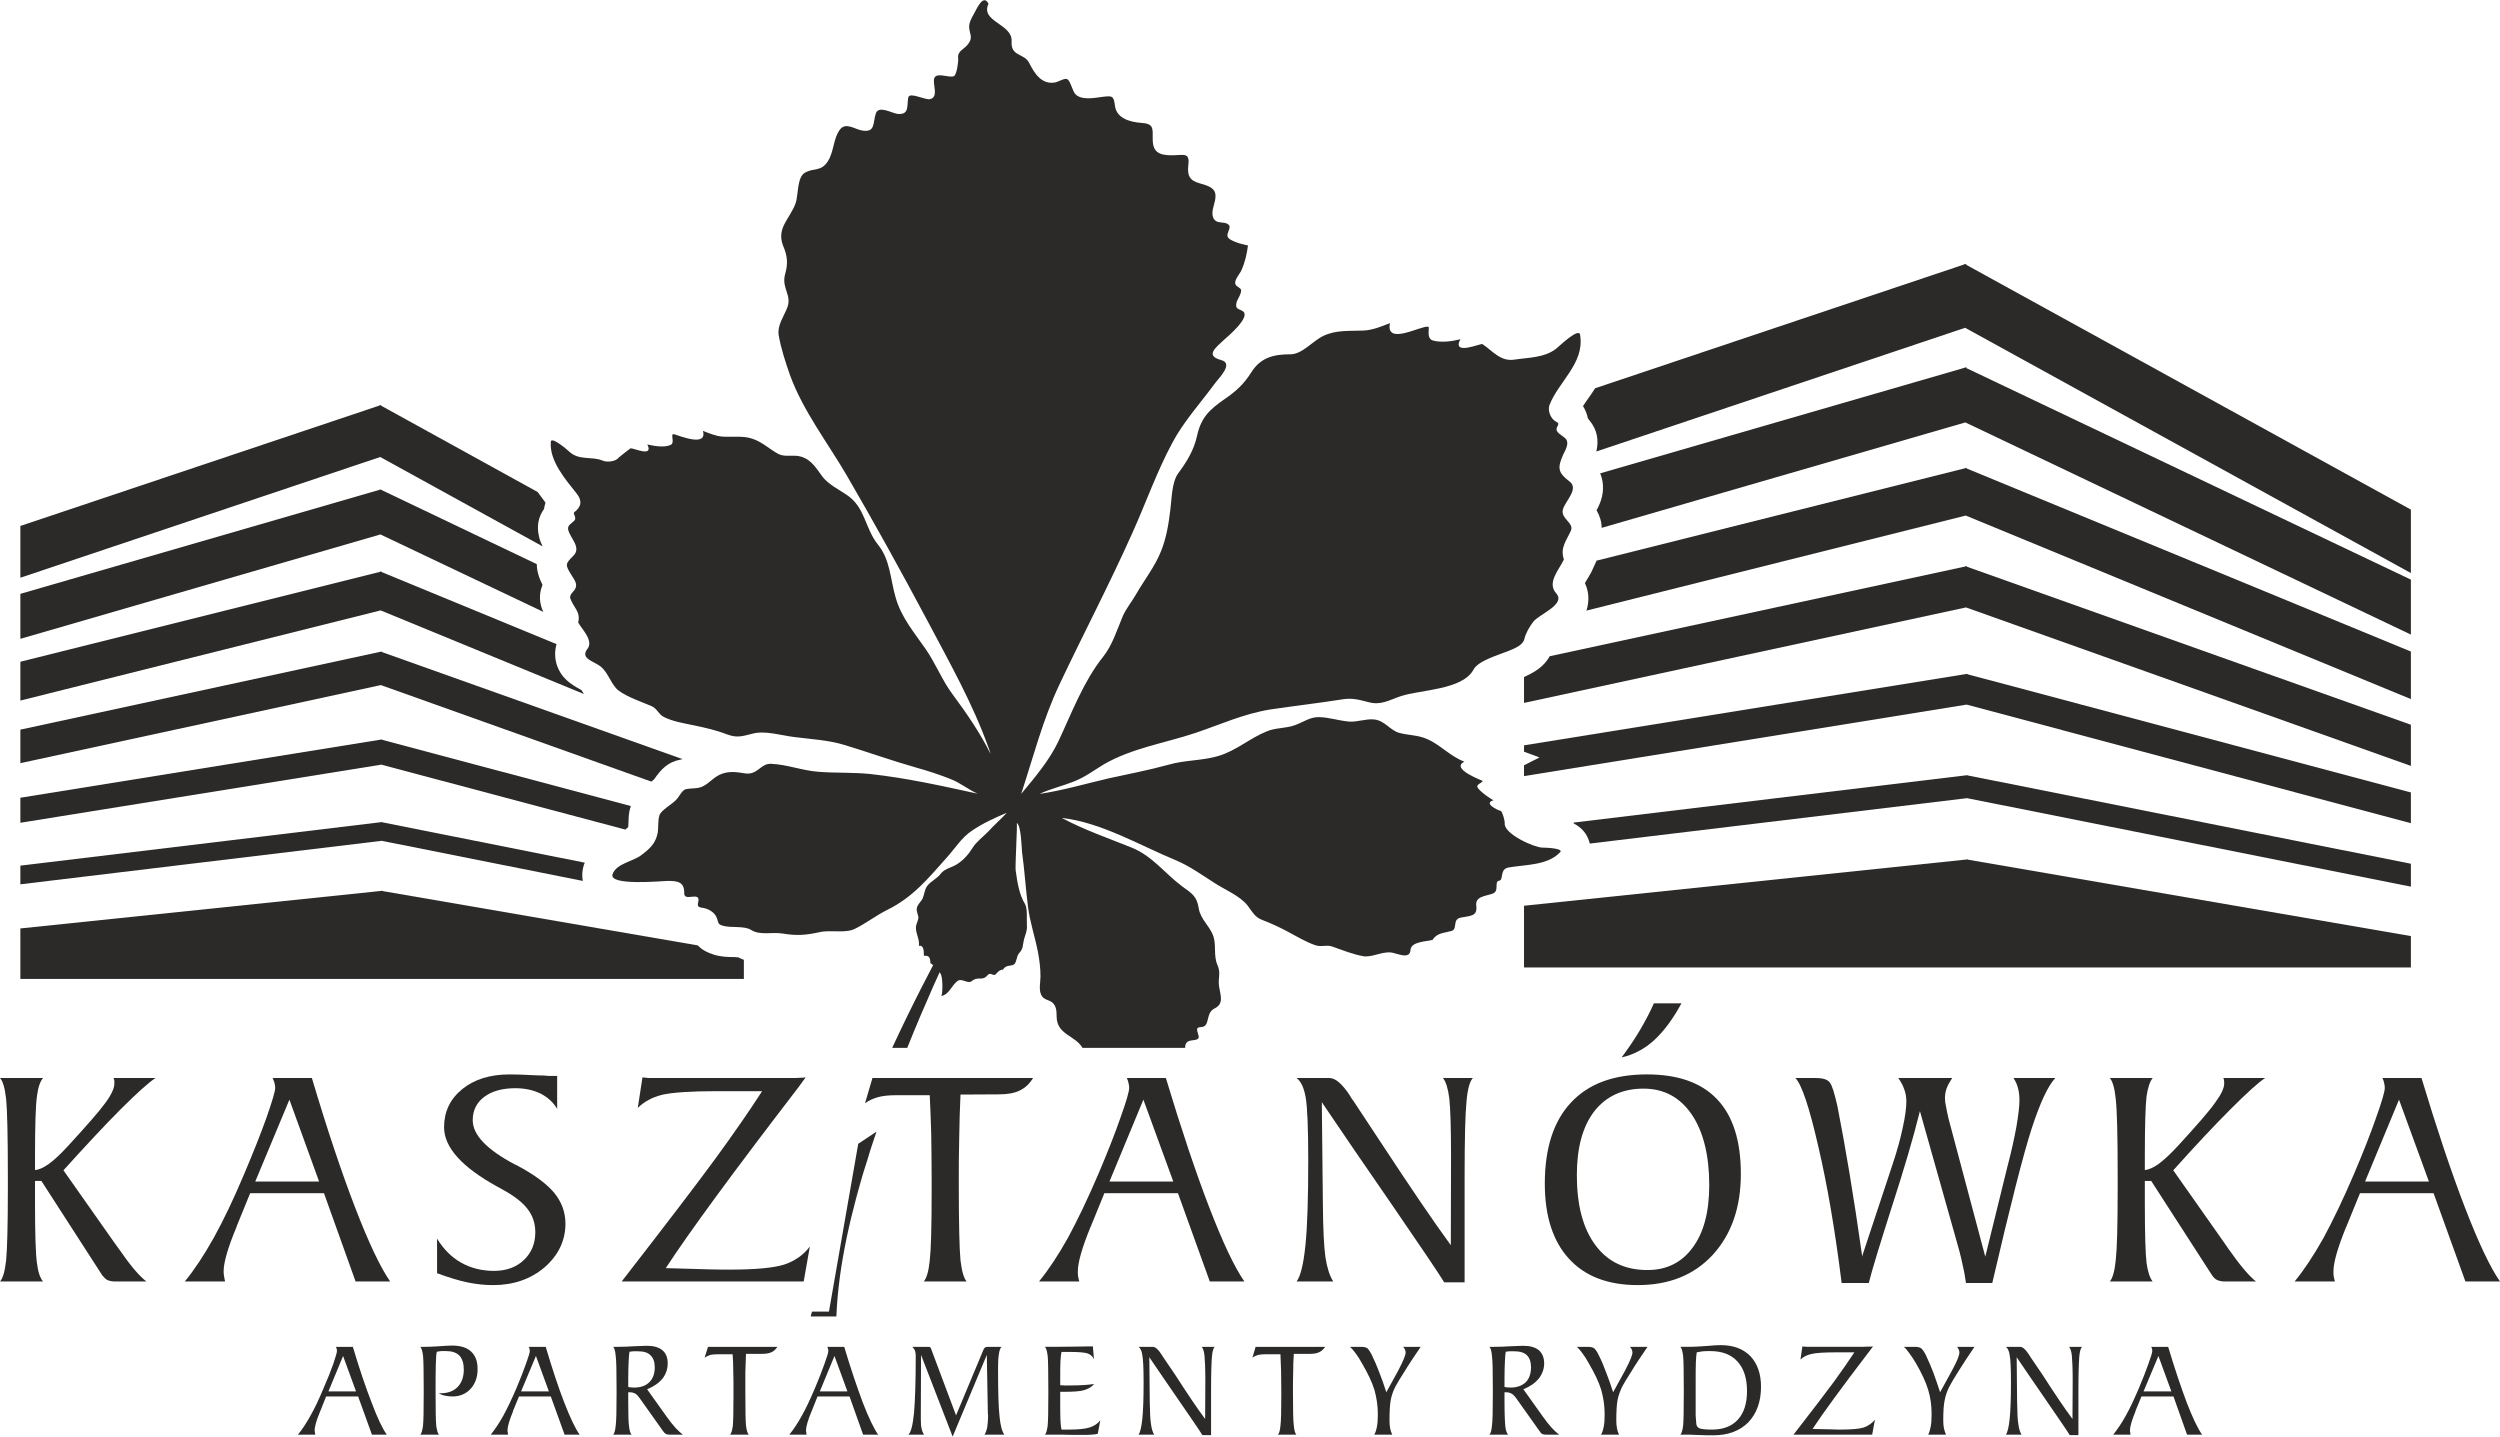
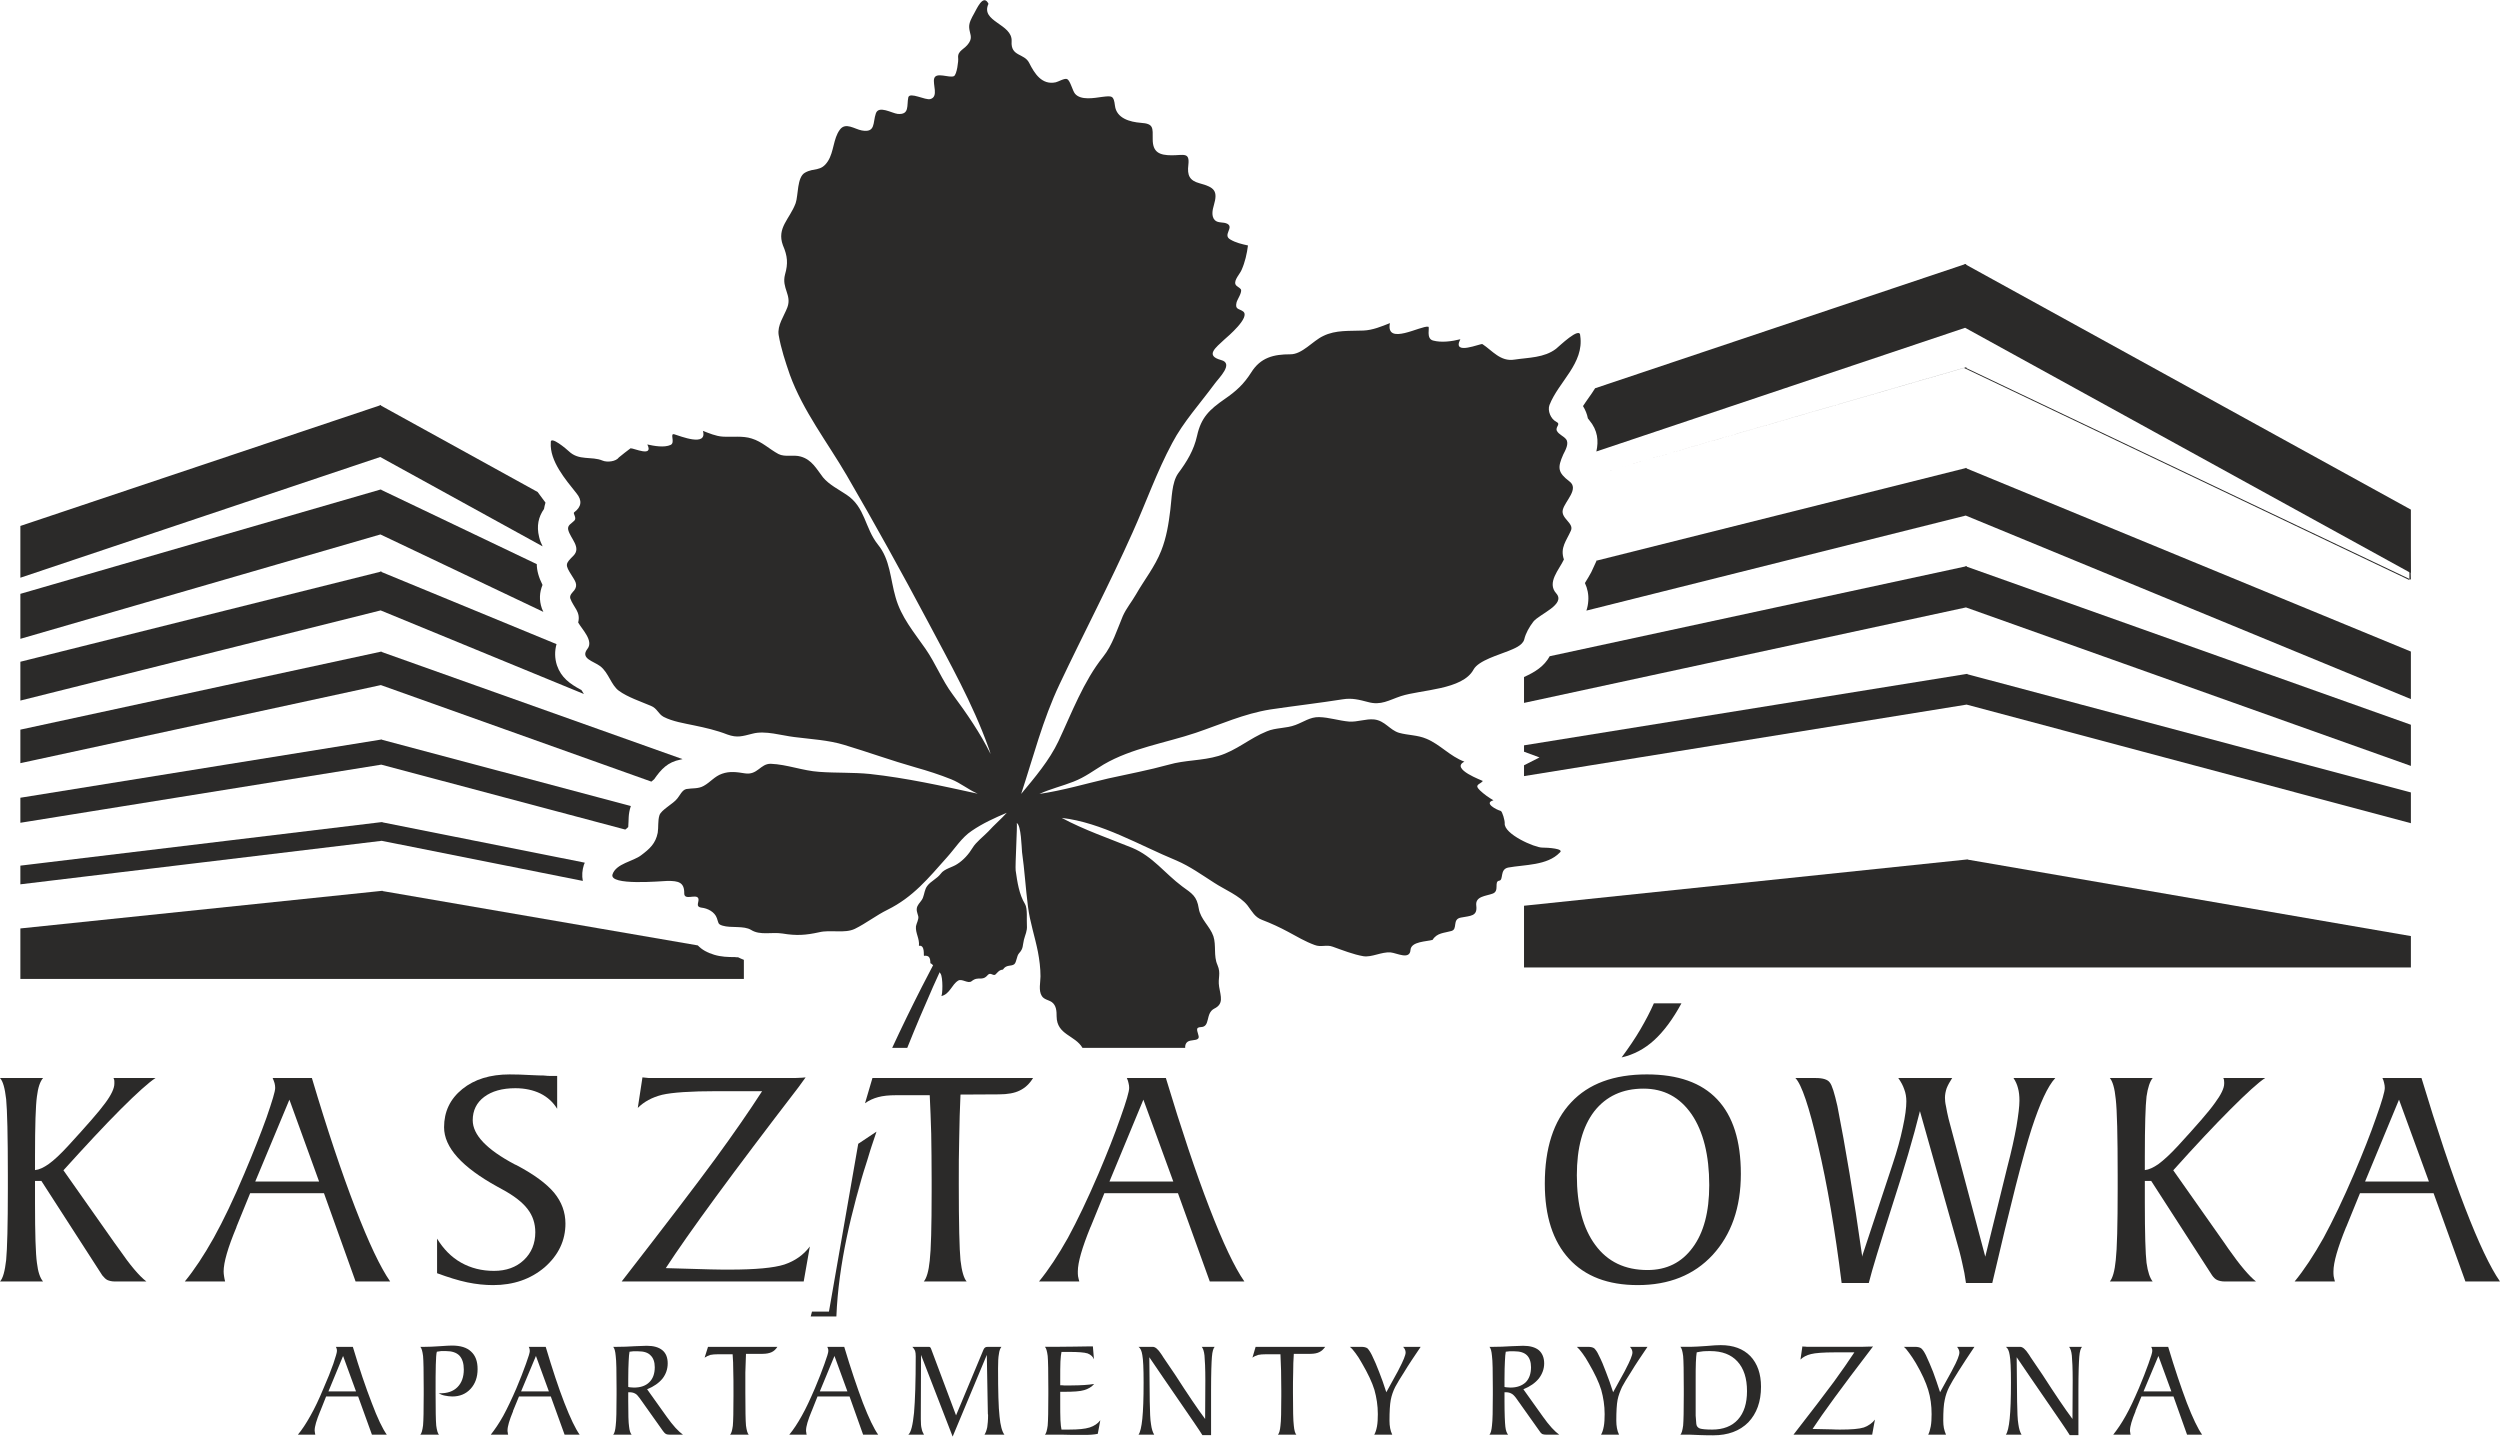
<svg xmlns="http://www.w3.org/2000/svg" xml:space="preserve" width="348px" height="200px" version="1.1" style="shape-rendering:geometricPrecision; text-rendering:geometricPrecision; image-rendering:optimizeQuality; fill-rule:evenodd; clip-rule:evenodd" viewBox="0 0 117.83 67.7">
  <defs>
    <style type="text/css">
   
    .fil0 {fill:none}
    .fil1 {fill:#2B2A29;fill-rule:nonzero}
   
  </style>
  </defs>
  <g id="Warstwa_x0020_1">
    <rect class="fil0" x="0.36" width="117.47" height="67.7" />
    <g id="_2049705121376">
      <path class="fil1" d="M113.63 24.01l-20.96 -11.54 0 -0.04 -0.05 0.01 -0.03 -0.01 0 0.02 -17.41 5.84c-0.1,0.16 -0.2,0.31 -0.31,0.46 -0.08,0.12 -0.18,0.25 -0.26,0.38 0.11,0.18 0.19,0.37 0.23,0.58 0.02,0.03 0.05,0.06 0.07,0.09 0.4,0.48 0.44,0.97 0.33,1.47l17.38 -5.83 21.01 11.56 0 -2.99z" />
-       <path class="fil1" d="M113.63 27.31l-20.95 -9.97 0 -0.04 -0.05 0.01 -0.02 -0.01 0 0.02 -17.19 4.98c0.05,0.12 0.09,0.25 0.11,0.38 0.08,0.51 -0.05,0.94 -0.28,1.36 0.15,0.27 0.24,0.54 0.24,0.83l17.14 -4.97 21 10 0 -2.59z" />
+       <path class="fil1" d="M113.63 27.31l-20.95 -9.97 0 -0.04 -0.05 0.01 -0.02 -0.01 0 0.02 -17.19 4.98l17.14 -4.97 21 10 0 -2.59z" />
      <path class="fil1" d="M113.63 30.7l-20.94 -8.63 0 -0.03 -0.04 0.02 -0.03 -0.02 0 0.02 -17.39 4.36 0.01 0.02 -0.24 0.52c-0.08,0.16 -0.2,0.34 -0.3,0.51 0.12,0.25 0.18,0.54 0.16,0.83 -0.01,0.17 -0.04,0.32 -0.09,0.47l17.88 -4.48 20.98 8.65 0 -2.24z" />
      <path class="fil1" d="M113.63 34.15l-20.93 -7.45 0 -0.03 -0.04 0.01 -0.03 -0.01 0 0.02 -19.59 4.23c-0.26,0.48 -0.7,0.75 -1.21,0.98l0 1.22 20.83 -4.5 20.97 7.47 0 -1.94z" />
      <polygon class="fil1" points="113.63,37.34 92.73,31.77 92.73,31.75 92.69,31.76 92.66,31.75 92.66,31.76 71.83,35.12 71.83,35.42 72.56,35.69 71.83,36.06 71.83,36.57 92.69,33.2 113.63,38.79 " />
-       <path class="fil1" d="M113.63 40.7l-20.88 -4.16 0 -0.01 -0.04 0 -0.02 0 0 0 -18.52 2.23 0 0.04c0.37,0.19 0.65,0.49 0.76,0.95l17.78 -2.14 20.92 4.17 0 -1.08z" />
      <polygon class="fil1" points="113.63,44.11 92.76,40.51 92.76,40.5 92.72,40.5 92.7,40.5 92.7,40.5 71.83,42.68 71.83,45.59 113.63,45.59 " />
      <path class="fil1" d="M25.34 23.18l-7.38 -4.07 0 -0.03 -0.04 0.01 -0.02 -0.01 0 0.02 -16.94 5.68 0 2.44 16.96 -5.69 7.65 4.21 0 -0.01c-0.06,-0.12 -0.12,-0.25 -0.16,-0.43 -0.13,-0.52 -0.03,-0.95 0.23,-1.32 0.02,-0.1 0.04,-0.21 0.07,-0.3 -0.13,-0.17 -0.25,-0.33 -0.37,-0.5z" />
      <path class="fil1" d="M25.3 26.58l-7.33 -3.5 0 -0.02 -0.04 0.01 -0.02 -0.01 0 0.01 -16.95 4.91 0 2.12 16.97 -4.92 7.68 3.65c-0.02,-0.05 -0.04,-0.1 -0.07,-0.16 -0.14,-0.4 -0.11,-0.77 0.03,-1.11 -0.18,-0.36 -0.27,-0.68 -0.27,-0.98z" />
      <path class="fil1" d="M26.23 30.35l-8.25 -3.4 0 -0.03 -0.04 0.01 -0.02 -0.01 0 0.02 -16.96 4.24 0 1.83 16.98 -4.25 9.58 3.94 -0.08 -0.13c-0.01,-0.02 -0.03,-0.04 -0.04,-0.06 -0.01,-0.01 -0.03,-0.02 -0.04,-0.02 -0.5,-0.27 -0.91,-0.56 -1.11,-1.14 -0.11,-0.34 -0.11,-0.68 -0.02,-1l0 0z" />
      <path class="fil1" d="M32.17 35.77l-14.18 -5.05 0 -0.02 -0.04 0.01 -0.02 -0.01 0 0.01 -16.97 3.67 0 1.58 16.99 -3.68 12.75 4.55c0.04,-0.04 0.09,-0.07 0.13,-0.11 0.33,-0.47 0.63,-0.81 1.25,-0.93 0.03,-0.01 0.06,-0.01 0.09,-0.02z" />
      <path class="fil1" d="M29.73 37.98l-11.72 -3.12 0 -0.02 -0.04 0.01 -0.02 -0.01 0 0.01 -16.99 2.74 0 1.18 17.01 -2.74 11.5 3.06c0.05,-0.04 0.11,-0.08 0.14,-0.12 0.03,-0.35 -0.01,-0.59 0.12,-0.98l0 -0.01z" />
      <path class="fil1" d="M27.56 40.65l-9.53 -1.9 0 -0.01 -0.04 0 -0.02 0 0 0 -17.01 2.05 0 0.88 17.03 -2.05 9.48 1.89c-0.05,-0.25 -0.03,-0.51 0.05,-0.76 0.02,-0.03 0.03,-0.07 0.04,-0.1z" />
      <path class="fil1" d="M32.89 44.55l-14.85 -2.56 0 -0.01 -0.03 0 -0.03 0 0 0 -17.02 1.77 0 2.38 34.1 0 0 -0.9c-0.09,-0.04 -0.18,-0.07 -0.27,-0.12 -0.05,0 -0.1,0 -0.15,-0.01 -0.33,0 -0.65,-0.01 -0.98,-0.11 -0.33,-0.1 -0.58,-0.24 -0.77,-0.44z" />
      <path class="fil1" d="M1.65 55.14c0.2,-0.02 0.41,-0.12 0.65,-0.29 0.24,-0.17 0.54,-0.45 0.9,-0.84 0.88,-0.96 1.47,-1.63 1.76,-2.03 0.29,-0.39 0.43,-0.7 0.43,-0.91l0 -0.07c0,-0.05 0,-0.09 -0.01,-0.12 -0.01,-0.03 -0.02,-0.05 -0.03,-0.08l1.98 0c-0.32,0.21 -0.87,0.7 -1.64,1.47 -0.77,0.77 -1.66,1.73 -2.7,2.88l2.4 3.41c0.05,0.07 0.12,0.17 0.21,0.29 0.53,0.77 0.96,1.28 1.3,1.54l-1.48 0c-0.15,0 -0.27,-0.03 -0.36,-0.07 -0.08,-0.04 -0.16,-0.12 -0.24,-0.22l-2.87 -4.45 -0.3 0 0 1.03c0,1.46 0.03,2.41 0.09,2.83 0.05,0.43 0.15,0.72 0.29,0.88l-2.03 0c0.14,-0.15 0.23,-0.49 0.29,-1.01 0.05,-0.53 0.08,-1.65 0.08,-3.37l0 -0.62c0,-1.87 -0.03,-3.07 -0.08,-3.59 -0.06,-0.52 -0.15,-0.85 -0.29,-1l2.03 0c-0.14,0.16 -0.24,0.45 -0.29,0.87 -0.06,0.43 -0.09,1.37 -0.09,2.83l0 0.64z" />
      <path class="fil1" d="M12.03 55.68l3.01 0 -1.4 -3.86 -1.61 3.86zm-3.32 4.71c0.45,-0.55 0.9,-1.23 1.36,-2.05 0.46,-0.83 0.94,-1.83 1.44,-3.02 0.42,-0.99 0.77,-1.87 1.05,-2.65 0.27,-0.78 0.41,-1.24 0.41,-1.4 0,-0.08 -0.01,-0.15 -0.03,-0.23 -0.02,-0.07 -0.05,-0.15 -0.09,-0.24l1.85 0c0.72,2.42 1.4,4.45 2.04,6.11 0.64,1.66 1.19,2.82 1.65,3.48l-1.63 0 -1.49 -4.16 -3.48 0 -0.64 1.57 -0.01 0.04c-0.4,0.96 -0.6,1.65 -0.6,2.08 0,0.07 0.01,0.15 0.02,0.22 0.01,0.08 0.03,0.16 0.05,0.25l-1.9 0z" />
      <path class="fil1" d="M20.6 60l0 -1.63c0.3,0.49 0.67,0.87 1.13,1.13 0.46,0.26 0.98,0.39 1.55,0.39 0.58,0 1.05,-0.17 1.41,-0.51 0.36,-0.34 0.54,-0.78 0.54,-1.31 0,-0.41 -0.12,-0.78 -0.36,-1.09 -0.24,-0.32 -0.65,-0.64 -1.23,-0.95l-0.2 -0.11c-1.67,-0.92 -2.51,-1.85 -2.51,-2.8 0,-0.73 0.28,-1.33 0.86,-1.8 0.57,-0.46 1.31,-0.69 2.23,-0.69 0.3,0 0.62,0.01 0.97,0.03 0.35,0.02 0.56,0.02 0.62,0.02 0.02,0 0.06,0.01 0.12,0.01 0.06,0.01 0.11,0.01 0.15,0.01l0.38 0 0 1.55c-0.19,-0.31 -0.45,-0.55 -0.79,-0.72 -0.33,-0.16 -0.73,-0.25 -1.18,-0.25 -0.62,0 -1.11,0.14 -1.47,0.41 -0.36,0.27 -0.54,0.64 -0.54,1.1 0,0.69 0.66,1.38 1.98,2.08l0.09 0.04c0.83,0.44 1.41,0.87 1.77,1.3 0.35,0.43 0.53,0.91 0.53,1.45 0,0.8 -0.33,1.49 -0.98,2.06 -0.66,0.56 -1.47,0.84 -2.43,0.84 -0.38,0 -0.79,-0.04 -1.22,-0.13 -0.43,-0.09 -0.9,-0.24 -1.42,-0.43z" />
      <path class="fil1" d="M29.3 60.39c2.07,-2.67 3.54,-4.59 4.41,-5.78 0.87,-1.19 1.61,-2.26 2.21,-3.19l-2.12 0c-1.25,0 -2.11,0.06 -2.59,0.17 -0.48,0.12 -0.86,0.33 -1.15,0.62l0.22 -1.44c0.09,0.01 0.19,0.02 0.3,0.03 0.11,0 0.25,0 0.44,0l0.55 0 3.9 0c1.05,0 1.72,0 2,0 0.28,-0.01 0.45,-0.02 0.5,-0.03l-0.34 0.47c-3.09,4.02 -5.17,6.86 -6.25,8.52 1.02,0.03 1.72,0.05 2.11,0.06 0.38,0.01 0.68,0.01 0.89,0.01 1.23,0 2.09,-0.08 2.59,-0.24 0.5,-0.17 0.9,-0.45 1.2,-0.85l-0.29 1.65 -8.58 0z" />
      <path class="fil1" d="M43.54 60.39c0.13,-0.15 0.23,-0.48 0.28,-0.98 0.06,-0.51 0.09,-1.59 0.09,-3.24l0 -0.58c0,-0.81 -0.01,-1.53 -0.02,-2.16 -0.02,-0.63 -0.04,-1.24 -0.07,-1.82l-1.58 0c-0.35,0 -0.63,0.03 -0.85,0.09 -0.22,0.06 -0.43,0.15 -0.62,0.29l0.35 -1.19 7.57 0c-0.17,0.28 -0.38,0.47 -0.63,0.59 -0.24,0.12 -0.57,0.18 -0.98,0.18l-1.81 0.01c-0.03,0.66 -0.05,1.34 -0.06,2.03 -0.02,0.69 -0.02,1.41 -0.02,2.18 0,1.89 0.03,3.09 0.08,3.6 0.06,0.52 0.16,0.85 0.29,1l-2.02 0z" />
      <path class="fil1" d="M52.29 55.68l3.01 0 -1.41 -3.86 -1.6 3.86zm-3.32 4.71c0.45,-0.55 0.9,-1.23 1.36,-2.05 0.45,-0.83 0.93,-1.83 1.44,-3.02 0.42,-0.99 0.77,-1.87 1.04,-2.65 0.28,-0.78 0.41,-1.24 0.41,-1.4 0,-0.08 -0.01,-0.15 -0.03,-0.23 -0.01,-0.07 -0.04,-0.15 -0.08,-0.24l1.84 0c0.73,2.42 1.41,4.45 2.05,6.11 0.64,1.66 1.19,2.82 1.65,3.48l-1.63 0 -1.5 -4.16 -3.47 0 -0.64 1.57 -0.02 0.04c-0.39,0.96 -0.59,1.65 -0.59,2.08 0,0.07 0,0.15 0.01,0.22 0.02,0.08 0.03,0.16 0.06,0.25l-1.9 0z" />
-       <path class="fil1" d="M62.3 51.94l0.05 4.83c0.01,1.15 0.05,1.98 0.12,2.48 0.08,0.5 0.2,0.88 0.37,1.14l-1.73 0c0.19,-0.25 0.33,-0.83 0.42,-1.73 0.09,-0.9 0.13,-2.22 0.13,-3.95 0,-1.53 -0.04,-2.53 -0.12,-2.99 -0.08,-0.46 -0.22,-0.76 -0.43,-0.92l1.55 0c0.28,0 0.59,0.27 0.94,0.79 0.08,0.14 0.15,0.25 0.21,0.32 0.28,0.42 0.71,1.07 1.3,1.97 1.36,2.07 2.45,3.68 3.27,4.8l0.01 -4.18c0,-1.35 -0.03,-2.26 -0.08,-2.73 -0.06,-0.47 -0.16,-0.8 -0.3,-0.97l1.41 0c-0.14,0.14 -0.25,0.51 -0.3,1.1 -0.06,0.59 -0.09,1.78 -0.09,3.58l0 1.91 0 3.04 -0.96 0c-0.33,-0.53 -1.15,-1.74 -2.46,-3.65 -1.32,-1.91 -2.42,-3.52 -3.31,-4.84z" />
      <path class="fil1" d="M77.65 59.85c0.9,0 1.61,-0.35 2.13,-1.06 0.52,-0.7 0.78,-1.68 0.78,-2.94 0,-1.41 -0.28,-2.53 -0.83,-3.34 -0.56,-0.81 -1.31,-1.21 -2.27,-1.21 -0.99,0 -1.76,0.36 -2.32,1.07 -0.55,0.72 -0.82,1.72 -0.82,3.01 0,1.41 0.29,2.51 0.87,3.29 0.58,0.79 1.4,1.18 2.46,1.18zm-0.46 0.71c-1.4,0 -2.48,-0.41 -3.24,-1.24 -0.76,-0.83 -1.14,-2.01 -1.14,-3.54 0,-1.67 0.41,-2.95 1.24,-3.83 0.82,-0.88 2.01,-1.32 3.57,-1.32 1.47,0 2.57,0.39 3.31,1.17 0.75,0.79 1.12,1.96 1.12,3.52 0,1.59 -0.45,2.86 -1.33,3.82 -0.88,0.95 -2.06,1.42 -3.53,1.42zm0.76 -13.28l1.3 0c-0.4,0.74 -0.83,1.32 -1.29,1.74 -0.45,0.41 -0.96,0.68 -1.53,0.81 0.34,-0.46 0.64,-0.9 0.89,-1.33 0.25,-0.43 0.46,-0.83 0.63,-1.22z" />
      <path class="fil1" d="M92.66 60.46c-0.04,-0.31 -0.1,-0.63 -0.18,-0.96 -0.07,-0.33 -0.18,-0.74 -0.32,-1.22l-1.67 -5.92c-0.3,1.21 -0.74,2.71 -1.32,4.5 -0.57,1.79 -0.94,2.99 -1.09,3.6l-1.28 0c-0.31,-2.49 -0.68,-4.65 -1.11,-6.48 -0.42,-1.83 -0.78,-2.89 -1.07,-3.18l0.96 0c0.34,0 0.56,0.07 0.66,0.21 0.11,0.13 0.22,0.5 0.36,1.11 0.38,1.93 0.77,4.26 1.16,7.02l0 0.08 1.45 -4.38c0.2,-0.6 0.36,-1.17 0.47,-1.7 0.12,-0.54 0.17,-0.95 0.17,-1.24 0,-0.2 -0.03,-0.39 -0.1,-0.57 -0.06,-0.18 -0.16,-0.36 -0.28,-0.53l2.54 0c-0.11,0.17 -0.2,0.33 -0.26,0.48 -0.05,0.15 -0.08,0.3 -0.08,0.45 0,0.1 0.01,0.24 0.05,0.41 0.03,0.18 0.07,0.37 0.12,0.58l1.73 6.5 1.04 -4.23c0.19,-0.72 0.33,-1.36 0.43,-1.91 0.09,-0.54 0.14,-0.95 0.14,-1.21 0,-0.23 -0.02,-0.43 -0.07,-0.6 -0.04,-0.16 -0.11,-0.32 -0.21,-0.47l1.97 0c-0.36,0.39 -0.72,1.18 -1.11,2.37 -0.39,1.2 -1.01,3.63 -1.86,7.29l-1.24 0z" />
      <path class="fil1" d="M101.09 55.14c0.19,-0.02 0.41,-0.12 0.65,-0.29 0.23,-0.17 0.54,-0.45 0.9,-0.84 0.88,-0.96 1.47,-1.63 1.75,-2.03 0.29,-0.39 0.44,-0.7 0.44,-0.91l0 -0.07c0,-0.05 -0.01,-0.09 -0.01,-0.12 -0.01,-0.03 -0.02,-0.05 -0.03,-0.08l1.97 0c-0.32,0.21 -0.86,0.7 -1.63,1.47 -0.77,0.77 -1.67,1.73 -2.7,2.88l2.4 3.41c0.05,0.07 0.12,0.17 0.2,0.29 0.54,0.77 0.97,1.28 1.3,1.54l-1.47 0c-0.15,0 -0.27,-0.03 -0.36,-0.07 -0.09,-0.04 -0.17,-0.12 -0.24,-0.22l-2.87 -4.45 -0.3 0 0 1.03c0,1.46 0.03,2.41 0.08,2.83 0.06,0.43 0.16,0.72 0.29,0.88l-2.02 0c0.13,-0.15 0.23,-0.49 0.28,-1.01 0.06,-0.53 0.09,-1.65 0.09,-3.37l0 -0.62c0,-1.87 -0.03,-3.07 -0.09,-3.59 -0.05,-0.52 -0.15,-0.85 -0.28,-1l2.02 0c-0.13,0.16 -0.23,0.45 -0.29,0.87 -0.05,0.43 -0.08,1.37 -0.08,2.83l0 0.64z" />
      <path class="fil1" d="M111.47 55.68l3.01 0 -1.41 -3.86 -1.6 3.86zm-3.32 4.71c0.45,-0.55 0.9,-1.23 1.36,-2.05 0.45,-0.83 0.93,-1.83 1.44,-3.02 0.42,-0.99 0.77,-1.87 1.04,-2.65 0.28,-0.78 0.41,-1.24 0.41,-1.4 0,-0.08 -0.01,-0.15 -0.03,-0.23 -0.01,-0.07 -0.04,-0.15 -0.08,-0.24l1.84 0c0.73,2.42 1.41,4.45 2.05,6.11 0.64,1.66 1.19,2.82 1.65,3.48l-1.63 0 -1.5 -4.16 -3.47 0 -0.64 1.57 -0.02 0.04c-0.39,0.96 -0.59,1.65 -0.59,2.08 0,0.07 0,0.15 0.01,0.22 0.02,0.08 0.03,0.16 0.06,0.25l-1.9 0z" />
      <path class="fil1" d="M40.87 54.68c-0.73,2.36 -1.35,4.87 -1.45,7.36l-1.21 0 0.06 -0.23 0.8 0 1.38 -7.91 0.84 -0.56 -0.42 1.34zm1.18 -5.3c1.79,-3.87 3.92,-7.62 6.09,-11.29 -1.96,3.64 -3.83,7.42 -5.38,11.29l-0.71 0zm-0.74 3.95c-0.15,0.45 -0.3,0.9 -0.44,1.35 -1.44,4.67 -0.16,0.53 0.42,-1.34l0.02 -0.01z" />
      <path class="fil1" d="M72.69 39.94c-0.36,0 -1.82,-0.64 -1.77,-1.15 0.01,-0.11 -0.11,-0.56 -0.19,-0.58 -0.19,-0.05 -0.82,-0.37 -0.34,-0.5 -0.23,-0.13 -0.45,-0.29 -0.64,-0.47 -0.29,-0.28 0.01,-0.27 0.14,-0.44 0.01,-0.01 -1.56,-0.57 -0.87,-0.91 -0.69,-0.26 -1.14,-0.81 -1.79,-1.08 -0.42,-0.18 -0.86,-0.16 -1.29,-0.28 -0.44,-0.13 -0.66,-0.57 -1.17,-0.63 -0.4,-0.04 -0.79,0.13 -1.19,0.1 -0.47,-0.04 -0.94,-0.2 -1.41,-0.21 -0.42,-0.01 -0.73,0.23 -1.11,0.37 -0.44,0.17 -0.93,0.12 -1.35,0.3 -0.8,0.32 -1.44,0.91 -2.28,1.16 -0.77,0.23 -1.58,0.19 -2.34,0.41 -0.95,0.26 -1.89,0.44 -2.85,0.65 -1.08,0.25 -2.15,0.57 -3.25,0.73 0.52,-0.24 1.08,-0.37 1.61,-0.58 0.54,-0.21 0.94,-0.52 1.42,-0.81 1.32,-0.77 2.91,-1.01 4.34,-1.49 1.18,-0.4 2.27,-0.9 3.51,-1.1 1.14,-0.17 2.28,-0.3 3.42,-0.48 0.43,-0.07 0.77,0.02 1.19,0.13 0.61,0.17 0.98,-0.09 1.55,-0.28 0.96,-0.31 2.9,-0.29 3.42,-1.25 0.23,-0.43 1.22,-0.7 1.65,-0.88 0.24,-0.1 0.66,-0.25 0.74,-0.54 0.07,-0.3 0.24,-0.59 0.43,-0.84 0.29,-0.36 1.54,-0.81 1.08,-1.33 -0.46,-0.51 0.14,-1.12 0.36,-1.6 -0.19,-0.56 0.12,-0.88 0.33,-1.36 0.16,-0.36 -0.49,-0.57 -0.38,-0.99 0.11,-0.41 0.78,-0.98 0.31,-1.33 -0.55,-0.42 -0.57,-0.64 -0.29,-1.27 0.09,-0.18 0.29,-0.52 0.13,-0.72 -0.12,-0.15 -0.34,-0.22 -0.43,-0.39 -0.09,-0.2 0.21,-0.31 -0.03,-0.43 -0.26,-0.13 -0.42,-0.52 -0.32,-0.79 0.43,-1.1 1.64,-1.96 1.45,-3.26 0.01,-0.49 -1.02,0.52 -1.14,0.61 -0.56,0.43 -1.3,0.41 -1.96,0.51 -0.66,0.11 -1.05,-0.43 -1.51,-0.73 -0.07,-0.05 -1.46,0.57 -1.04,-0.23 -0.39,0.1 -0.9,0.17 -1.29,0.06 -0.34,-0.09 -0.14,-0.63 -0.22,-0.65 -0.34,-0.07 -2.02,0.92 -1.81,-0.17 -0.4,0.16 -0.81,0.33 -1.24,0.35 -0.65,0.03 -1.31,-0.04 -1.91,0.26 -0.49,0.23 -0.99,0.87 -1.55,0.86 -0.78,0 -1.4,0.15 -1.84,0.86 -0.35,0.55 -0.71,0.88 -1.25,1.25 -0.72,0.5 -1.11,0.87 -1.3,1.73 -0.15,0.68 -0.48,1.22 -0.89,1.77 -0.31,0.44 -0.3,1.2 -0.37,1.72 -0.08,0.66 -0.18,1.3 -0.43,1.93 -0.3,0.76 -0.79,1.36 -1.19,2.06 -0.2,0.35 -0.45,0.64 -0.62,1.02 -0.27,0.64 -0.49,1.37 -0.93,1.92 -0.92,1.15 -1.48,2.65 -2.1,3.97 -0.43,0.91 -1.12,1.72 -1.76,2.49 0.58,-1.76 1.01,-3.48 1.81,-5.17 1.13,-2.39 2.36,-4.73 3.44,-7.15 0.63,-1.4 1.14,-2.86 1.87,-4.22 0.52,-0.99 1.33,-1.88 1.99,-2.78 0.21,-0.29 0.93,-0.97 0.31,-1.13 -0.77,-0.21 -0.24,-0.59 0.15,-0.96 0.16,-0.14 1.25,-1.06 0.89,-1.33 -0.19,-0.14 -0.39,-0.08 -0.31,-0.42 0.03,-0.14 0.29,-0.5 0.2,-0.63 -0.07,-0.09 -0.21,-0.13 -0.25,-0.23 -0.08,-0.2 0.22,-0.5 0.29,-0.68 0.16,-0.36 0.25,-0.76 0.3,-1.15 -0.28,-0.06 -0.58,-0.13 -0.83,-0.28 -0.38,-0.21 0.18,-0.56 -0.14,-0.74 -0.19,-0.1 -0.43,-0.02 -0.59,-0.17 -0.18,-0.18 -0.11,-0.5 -0.05,-0.7 0.2,-0.68 0.04,-0.85 -0.67,-1.04 -0.48,-0.13 -0.59,-0.38 -0.53,-0.87 0.07,-0.61 -0.22,-0.45 -0.78,-0.45 -0.58,0 -0.9,-0.14 -0.9,-0.75 0,-0.55 0.05,-0.74 -0.56,-0.78 -0.51,-0.04 -1.15,-0.21 -1.22,-0.81 -0.06,-0.48 -0.13,-0.47 -0.62,-0.41 -0.36,0.05 -0.99,0.17 -1.26,-0.15 -0.12,-0.14 -0.22,-0.61 -0.37,-0.69 -0.12,-0.06 -0.43,0.13 -0.54,0.15 -0.65,0.14 -1,-0.41 -1.25,-0.91 -0.23,-0.47 -0.88,-0.29 -0.83,-1.02 0.05,-0.83 -1.49,-0.92 -1.09,-1.77 -0.25,-0.51 -0.57,0.28 -0.68,0.46 -0.11,0.2 -0.25,0.43 -0.23,0.67 0.02,0.28 0.17,0.44 -0.01,0.71 -0.2,0.32 -0.55,0.35 -0.51,0.72 0.02,0.12 -0.06,0.78 -0.2,0.85 -0.22,0.1 -0.84,-0.21 -0.93,0.11 -0.08,0.27 0.22,0.86 -0.18,0.97 -0.23,0.07 -0.97,-0.35 -1.04,-0.08 -0.08,0.38 0.07,0.83 -0.5,0.78 -0.27,-0.03 -0.9,-0.42 -1.03,-0.02 -0.15,0.43 0,0.92 -0.66,0.8 -0.34,-0.06 -0.77,-0.41 -1.04,-0.03 -0.31,0.42 -0.27,1.03 -0.56,1.48 -0.33,0.51 -0.64,0.29 -1.08,0.54 -0.38,0.21 -0.31,1.07 -0.44,1.44 -0.28,0.75 -0.9,1.16 -0.6,1.98 0.22,0.51 0.25,0.86 0.1,1.38 -0.17,0.65 0.33,0.96 0.11,1.55 -0.16,0.42 -0.48,0.84 -0.41,1.3 0.11,0.64 0.32,1.27 0.53,1.88 0.62,1.7 1.77,3.18 2.68,4.74 1.32,2.27 2.59,4.57 3.83,6.9 1.01,1.91 2.11,3.86 2.84,5.9 0.04,0.11 0.08,0.22 0.11,0.33 -0.49,-0.99 -1.13,-1.92 -1.79,-2.81 -0.5,-0.67 -0.8,-1.46 -1.28,-2.15 -0.54,-0.78 -1.15,-1.49 -1.41,-2.43 -0.25,-0.86 -0.25,-1.77 -0.83,-2.48 -0.63,-0.79 -0.59,-1.76 -1.48,-2.35 -0.37,-0.25 -0.82,-0.47 -1.11,-0.82 -0.31,-0.4 -0.52,-0.83 -1.05,-0.98 -0.33,-0.1 -0.74,0.04 -1.05,-0.12 -0.43,-0.23 -0.77,-0.58 -1.26,-0.73 -0.43,-0.14 -0.92,-0.06 -1.37,-0.09 -0.32,-0.02 -0.64,-0.16 -0.93,-0.27 0.22,0.77 -1.08,0.24 -1.35,0.16 -0.23,-0.06 0.06,0.39 -0.17,0.5 -0.3,0.14 -0.79,0.05 -1.1,-0.02 0.31,0.62 -0.64,0.17 -0.79,0.18 -0.01,0 -0.52,0.4 -0.55,0.43 -0.14,0.2 -0.56,0.24 -0.77,0.15 -0.53,-0.22 -1.11,0.02 -1.59,-0.44 -0.08,-0.08 -0.89,-0.77 -0.85,-0.41 -0.06,0.87 0.7,1.75 1.21,2.39 0.28,0.34 0.24,0.64 -0.11,0.9 -0.07,0.05 0.14,0.26 0.01,0.39 -0.12,0.13 -0.34,0.21 -0.29,0.43 0.1,0.41 0.63,0.83 0.25,1.22 -0.39,0.39 -0.41,0.42 -0.08,0.94 0.14,0.23 0.31,0.43 0.12,0.69 -0.08,0.1 -0.24,0.23 -0.19,0.39 0.15,0.42 0.5,0.63 0.37,1.13 0.17,0.31 0.74,0.86 0.44,1.24 -0.36,0.46 0.28,0.58 0.6,0.82 0.4,0.31 0.51,0.89 0.88,1.16 0.41,0.3 1.04,0.51 1.51,0.71 0.3,0.12 0.34,0.38 0.6,0.52 0.43,0.22 0.96,0.3 1.43,0.4 0.53,0.11 1.06,0.23 1.57,0.43 0.47,0.17 0.71,0.08 1.19,-0.04 0.6,-0.16 1.37,0.09 1.97,0.16 0.77,0.1 1.6,0.14 2.35,0.37 1.13,0.34 2.23,0.74 3.36,1.06 0.57,0.16 1.13,0.34 1.68,0.56 0.45,0.18 0.81,0.49 1.25,0.68 -1.69,-0.37 -3.35,-0.74 -5.08,-0.93 -0.8,-0.08 -1.59,-0.04 -2.39,-0.1 -0.77,-0.05 -1.52,-0.35 -2.28,-0.38 -0.5,-0.01 -0.62,0.55 -1.23,0.45 -0.37,-0.06 -0.71,-0.11 -1.07,0.02 -0.35,0.12 -0.55,0.4 -0.86,0.57 -0.26,0.15 -0.54,0.1 -0.82,0.15 -0.2,0.04 -0.31,0.31 -0.43,0.45 -0.19,0.25 -0.76,0.53 -0.84,0.79 -0.08,0.25 -0.04,0.57 -0.08,0.82 -0.1,0.51 -0.38,0.76 -0.78,1.06 -0.37,0.29 -1.18,0.39 -1.35,0.9 -0.18,0.55 2.3,0.32 2.6,0.31 0.5,0 0.79,0.06 0.78,0.59 0,0.34 0.53,0.03 0.65,0.21 0.1,0.16 -0.17,0.41 0.16,0.46 0.29,0.03 0.63,0.2 0.73,0.5 0.08,0.21 0.03,0.28 0.27,0.35 0.39,0.12 1,-0.01 1.34,0.2 0.43,0.27 0.97,0.09 1.48,0.17 0.66,0.11 1.09,0.08 1.73,-0.06 0.54,-0.13 1.2,0.07 1.68,-0.16 0.53,-0.26 1.01,-0.64 1.54,-0.9 1.21,-0.6 1.92,-1.48 2.81,-2.48 0.37,-0.41 0.69,-0.93 1.16,-1.24 0.51,-0.35 1.08,-0.61 1.65,-0.85 -0.27,0.3 -0.59,0.57 -0.87,0.88 -0.22,0.23 -0.58,0.5 -0.74,0.77 -0.18,0.3 -0.44,0.59 -0.73,0.77 -0.22,0.15 -0.61,0.22 -0.77,0.45 -0.18,0.24 -0.47,0.35 -0.64,0.58 -0.12,0.16 -0.13,0.37 -0.2,0.55 -0.06,0.16 -0.19,0.25 -0.26,0.4 -0.08,0.18 0,0.32 0.04,0.48 0.03,0.14 -0.09,0.34 -0.11,0.47 -0.03,0.32 0.18,0.59 0.14,0.92 0.3,-0.06 0.21,0.48 0.24,0.47 0.22,-0.02 0.3,0.06 0.3,0.35 0.05,-0.01 0.39,0.36 0.48,0.49 0.12,0.18 0.1,1.03 0.03,1.06 0.41,-0.09 0.49,-0.54 0.8,-0.73 0.18,-0.11 0.46,0.16 0.63,0.03 0.33,-0.27 0.49,0.03 0.77,-0.3 0.13,-0.14 0.25,0.07 0.36,-0.02 0.12,-0.12 0.17,-0.21 0.35,-0.23 0.16,-0.25 0.38,-0.14 0.53,-0.25 0.12,-0.1 0.11,-0.39 0.23,-0.52 0.21,-0.23 0.16,-0.35 0.23,-0.64 0.06,-0.24 0.16,-0.4 0.14,-0.67 -0.02,-0.25 0.04,-0.8 -0.09,-1.01 -0.28,-0.46 -0.36,-1.03 -0.44,-1.58 -0.03,-0.21 0.09,-2.22 0.05,-2.24 0.21,0.1 0.23,1.17 0.25,1.37 0.12,0.85 0.17,1.72 0.28,2.57 0.09,0.73 0.33,1.42 0.47,2.14 0.07,0.37 0.12,0.76 0.12,1.15 0,0.27 -0.1,0.67 0.06,0.92 0.1,0.17 0.32,0.19 0.47,0.29 0.22,0.16 0.23,0.43 0.23,0.68 0.01,0.87 0.87,0.88 1.22,1.48l0 0 4.84 0c-0.01,-0.16 0.05,-0.3 0.24,-0.34 0.14,-0.04 0.45,0 0.39,-0.23 -0.04,-0.21 -0.18,-0.4 0.11,-0.41 0.46,-0.01 0.2,-0.65 0.63,-0.87 0.45,-0.22 0.31,-0.56 0.23,-1.03 -0.07,-0.43 0.1,-0.61 -0.08,-1.03 -0.19,-0.42 -0.05,-0.92 -0.19,-1.35 -0.16,-0.47 -0.61,-0.8 -0.69,-1.31 -0.09,-0.58 -0.31,-0.7 -0.78,-1.04 -0.83,-0.62 -1.38,-1.41 -2.36,-1.82 -1.09,-0.44 -2.28,-0.85 -3.32,-1.41 1.89,0.22 3.66,1.29 5.41,2.01 0.63,0.27 1.2,0.68 1.78,1.05 0.47,0.31 1.21,0.61 1.57,1.07 0.22,0.29 0.34,0.55 0.69,0.68 0.42,0.16 0.83,0.35 1.22,0.56 0.41,0.22 0.81,0.46 1.25,0.62 0.3,0.12 0.56,-0.03 0.85,0.08 0.45,0.16 0.98,0.37 1.45,0.45 0.4,0.06 0.84,-0.21 1.28,-0.18 0.3,0.03 0.91,0.37 0.94,-0.12 0.03,-0.4 0.77,-0.39 1.04,-0.47 0.21,-0.34 0.55,-0.32 0.89,-0.42 0.31,-0.09 0.02,-0.55 0.44,-0.63 0.47,-0.09 0.79,-0.06 0.73,-0.56 -0.06,-0.45 0.45,-0.45 0.77,-0.57 0.34,-0.12 0.05,-0.57 0.31,-0.61 0.22,-0.03 0.01,-0.54 0.43,-0.62 0.77,-0.14 1.83,-0.09 2.42,-0.7 0.25,-0.19 -0.56,-0.24 -0.82,-0.24 -0.25,0 0.26,0 0,0z" />
      <path class="fil1" d="M15.48 65.57l1.3 0 -0.61 -1.67 -0.69 1.67zm-1.44 2.04c0.2,-0.24 0.39,-0.53 0.59,-0.89 0.2,-0.35 0.41,-0.79 0.62,-1.3 0.19,-0.43 0.34,-0.81 0.46,-1.15 0.11,-0.33 0.17,-0.53 0.17,-0.6 0,-0.04 0,-0.07 -0.01,-0.1 -0.01,-0.03 -0.02,-0.07 -0.04,-0.1l0.8 0c0.31,1.04 0.61,1.92 0.89,2.64 0.27,0.72 0.51,1.22 0.71,1.5l-0.7 0 -0.65 -1.8 -1.51 0 -0.27 0.68 -0.01 0.02c-0.17,0.41 -0.26,0.71 -0.26,0.9 0,0.03 0.01,0.06 0.01,0.09 0.01,0.04 0.01,0.07 0.02,0.11l-0.82 0z" />
      <path class="fil1" d="M19.81 67.61c0.06,-0.06 0.1,-0.21 0.13,-0.44 0.02,-0.22 0.03,-0.71 0.03,-1.46l0 -0.26c0,-0.81 -0.01,-1.33 -0.03,-1.55 -0.03,-0.23 -0.07,-0.37 -0.13,-0.43l0.21 0c0.19,0 0.42,-0.01 0.71,-0.03 0.28,-0.02 0.47,-0.03 0.57,-0.03 0.4,0 0.7,0.09 0.9,0.28 0.21,0.19 0.31,0.46 0.31,0.83 0,0.38 -0.11,0.69 -0.33,0.93 -0.22,0.24 -0.51,0.36 -0.86,0.36 -0.13,0 -0.24,-0.02 -0.35,-0.04 -0.11,-0.02 -0.21,-0.06 -0.3,-0.11l0.07 0c0.35,0 0.62,-0.09 0.82,-0.29 0.2,-0.2 0.3,-0.48 0.3,-0.83 0,-0.29 -0.07,-0.51 -0.21,-0.66 -0.14,-0.14 -0.35,-0.21 -0.63,-0.21 -0.08,0 -0.16,0 -0.23,0 -0.07,0.01 -0.14,0.02 -0.2,0.03 -0.03,0.09 -0.04,0.3 -0.05,0.62 -0.01,0.32 -0.01,0.75 -0.01,1.3 0,0.82 0.01,1.34 0.03,1.56 0.03,0.22 0.07,0.37 0.13,0.43l-0.88 0z" />
      <path class="fil1" d="M24.56 65.57l1.31 0 -0.61 -1.67 -0.7 1.67zm-1.43 2.04c0.19,-0.24 0.39,-0.53 0.59,-0.89 0.19,-0.35 0.4,-0.79 0.62,-1.3 0.18,-0.43 0.33,-0.81 0.45,-1.15 0.12,-0.33 0.18,-0.53 0.18,-0.6 0,-0.04 -0.01,-0.07 -0.01,-0.1 -0.01,-0.03 -0.02,-0.07 -0.04,-0.1l0.8 0c0.31,1.04 0.6,1.92 0.88,2.64 0.28,0.72 0.52,1.22 0.72,1.5l-0.71 0 -0.65 -1.8 -1.5 0 -0.28 0.68 0 0.02c-0.17,0.41 -0.26,0.71 -0.26,0.9 0,0.03 0,0.06 0.01,0.09 0,0.04 0.01,0.07 0.02,0.11l-0.82 0z" />
      <path class="fil1" d="M29.08 63.47c0.26,0 0.54,-0.01 0.85,-0.03 0.31,-0.01 0.49,-0.02 0.55,-0.02 0.33,0 0.57,0.07 0.74,0.21 0.17,0.14 0.25,0.35 0.25,0.62 0,0.26 -0.08,0.5 -0.24,0.71 -0.17,0.21 -0.41,0.38 -0.73,0.51l0.92 1.29c0.15,0.21 0.29,0.39 0.42,0.53 0.13,0.14 0.25,0.25 0.35,0.32l-0.61 0c-0.08,0 -0.15,-0.01 -0.19,-0.03 -0.04,-0.02 -0.09,-0.07 -0.14,-0.14l-1.1 -1.55c-0.08,-0.11 -0.15,-0.19 -0.22,-0.22 -0.07,-0.04 -0.16,-0.06 -0.27,-0.06l-0.05 0 0 0.4c0,0.63 0.01,1.04 0.04,1.22 0.02,0.19 0.06,0.31 0.12,0.38l-0.87 0c0.06,-0.06 0.1,-0.21 0.12,-0.43 0.03,-0.23 0.04,-0.72 0.04,-1.46l0 -0.27c0,-0.81 -0.01,-1.33 -0.04,-1.55 -0.02,-0.23 -0.06,-0.37 -0.12,-0.43l0.18 0zm0.53 1.89c0.04,0.01 0.08,0.02 0.12,0.02 0.05,0 0.1,0.01 0.15,0.01 0.32,0 0.56,-0.09 0.72,-0.25 0.17,-0.16 0.26,-0.4 0.26,-0.71 0,-0.25 -0.07,-0.44 -0.2,-0.56 -0.12,-0.13 -0.32,-0.19 -0.58,-0.19 -0.1,0 -0.19,0 -0.24,0 -0.06,0.01 -0.11,0.01 -0.17,0.02 -0.02,0.09 -0.03,0.24 -0.04,0.44 -0.01,0.2 -0.02,0.49 -0.02,0.85l0 0.07 0 0.3z" />
      <path class="fil1" d="M34.41 67.61c0.06,-0.06 0.1,-0.2 0.13,-0.42 0.02,-0.22 0.03,-0.69 0.03,-1.4l0 -0.25c0,-0.35 0,-0.66 -0.01,-0.94 0,-0.27 -0.01,-0.53 -0.03,-0.78l-0.68 0c-0.15,0 -0.27,0.01 -0.37,0.03 -0.09,0.03 -0.18,0.07 -0.27,0.13l0.16 -0.51 3.27 0c-0.07,0.11 -0.16,0.2 -0.27,0.25 -0.11,0.05 -0.25,0.08 -0.43,0.08l-0.78 0c-0.01,0.29 -0.02,0.58 -0.03,0.88 0,0.3 0,0.61 0,0.94 0,0.82 0.01,1.34 0.03,1.56 0.03,0.22 0.07,0.37 0.13,0.43l-0.88 0z" />
      <path class="fil1" d="M38.64 65.57l1.3 0 -0.61 -1.67 -0.69 1.67zm-1.44 2.04c0.2,-0.24 0.39,-0.53 0.59,-0.89 0.2,-0.35 0.4,-0.79 0.62,-1.3 0.18,-0.43 0.33,-0.81 0.45,-1.15 0.12,-0.33 0.18,-0.53 0.18,-0.6 0,-0.04 0,-0.07 -0.01,-0.1 -0.01,-0.03 -0.02,-0.07 -0.04,-0.1l0.8 0c0.31,1.04 0.61,1.92 0.88,2.64 0.28,0.72 0.52,1.22 0.72,1.5l-0.71 0 -0.64 -1.8 -1.51 0 -0.27 0.68 -0.01 0.02c-0.17,0.41 -0.26,0.71 -0.26,0.9 0,0.03 0,0.06 0.01,0.09 0,0.04 0.01,0.07 0.02,0.11l-0.82 0z" />
      <path class="fil1" d="M44.9 67.7l-1.49 -3.85 -0.01 2.83 0 0.2c0,0.2 0.01,0.35 0.04,0.45 0.02,0.11 0.06,0.2 0.11,0.28l-0.74 0c0.13,-0.11 0.21,-0.45 0.27,-1.03 0.05,-0.58 0.08,-1.47 0.08,-2.66 0,-0.11 -0.01,-0.2 -0.03,-0.26 -0.03,-0.07 -0.07,-0.13 -0.13,-0.19l0.72 0c0.06,0 0.1,0 0.12,0.02 0.02,0.02 0.04,0.05 0.05,0.09l1.17 3.12 1.29 -3.09c0.02,-0.05 0.05,-0.09 0.08,-0.11 0.03,-0.02 0.07,-0.03 0.14,-0.03l0.63 0c-0.06,0.07 -0.1,0.18 -0.12,0.34 -0.03,0.15 -0.04,0.37 -0.04,0.67 0,1.08 0.02,1.84 0.07,2.27 0.04,0.43 0.12,0.72 0.23,0.86l-0.94 0c0.06,-0.09 0.1,-0.21 0.13,-0.35 0.02,-0.13 0.04,-0.33 0.04,-0.59 0,0 -0.01,-0.01 -0.01,-0.04 0,-0.16 -0.01,-0.34 -0.01,-0.52l-0.04 -2.26 -1.61 3.85z" />
      <path class="fil1" d="M49.25 67.61c0.06,-0.06 0.1,-0.21 0.13,-0.43 0.02,-0.23 0.03,-0.72 0.03,-1.46l0 -0.27c0,-0.81 -0.01,-1.33 -0.03,-1.55 -0.03,-0.23 -0.07,-0.37 -0.13,-0.43l0.4 0c0.29,0 0.61,-0.01 0.97,-0.01 0.36,-0.01 0.58,-0.01 0.66,-0.01 0.01,0 0.02,0 0.04,0 0.06,0 0.13,0 0.19,0l0.05 0.61c-0.05,-0.13 -0.15,-0.22 -0.3,-0.28 -0.16,-0.05 -0.45,-0.07 -0.87,-0.07l-0.36 0c-0.02,0.09 -0.04,0.24 -0.05,0.45 -0.01,0.2 -0.01,0.51 -0.01,0.9l0 0.22c0.05,0 0.11,0 0.18,0.01 0.06,0 0.17,0 0.32,0 0.25,0 0.47,-0.01 0.64,-0.02 0.17,-0.01 0.33,-0.03 0.46,-0.05 -0.12,0.14 -0.27,0.23 -0.47,0.29 -0.19,0.06 -0.51,0.08 -0.97,0.08 -0.01,0 -0.03,0 -0.07,0 -0.03,0 -0.07,0 -0.09,0l0 0.42c0,0.39 0,0.7 0.01,0.91 0.01,0.21 0.03,0.36 0.05,0.45l0.37 0c0.42,0 0.74,-0.03 0.96,-0.1 0.21,-0.07 0.38,-0.18 0.5,-0.34l-0.12 0.64c-0.08,0.02 -0.18,0.03 -0.29,0.04 -0.11,0.01 -0.23,0.01 -0.35,0.01 -0.1,0 -0.29,0 -0.58,0 -0.3,-0.01 -0.54,-0.01 -0.74,-0.01l-0.53 0z" />
      <path class="fil1" d="M54.17 63.96l0.02 2.08c0.01,0.51 0.02,0.86 0.06,1.08 0.03,0.22 0.08,0.38 0.15,0.49l-0.74 0c0.08,-0.11 0.14,-0.36 0.18,-0.75 0.04,-0.39 0.06,-0.96 0.06,-1.71 0,-0.66 -0.02,-1.09 -0.06,-1.29 -0.03,-0.2 -0.09,-0.33 -0.18,-0.39l0.67 0c0.12,0 0.25,0.11 0.4,0.34 0.04,0.06 0.07,0.1 0.09,0.14 0.12,0.17 0.31,0.46 0.57,0.84 0.58,0.9 1.05,1.6 1.41,2.08l0.01 -1.81c0,-0.58 -0.02,-0.97 -0.04,-1.18 -0.02,-0.2 -0.07,-0.34 -0.13,-0.41l0.61 0c-0.06,0.06 -0.11,0.21 -0.13,0.47 -0.02,0.25 -0.04,0.77 -0.04,1.55l0 0.83 0 1.31 -0.41 0c-0.14,-0.23 -0.5,-0.75 -1.07,-1.58 -0.57,-0.82 -1.04,-1.52 -1.43,-2.09z" />
      <path class="fil1" d="M60.23 67.61c0.06,-0.06 0.1,-0.2 0.12,-0.42 0.03,-0.22 0.04,-0.69 0.04,-1.4l0 -0.25c0,-0.35 -0.01,-0.66 -0.01,-0.94 -0.01,-0.27 -0.02,-0.53 -0.03,-0.78l-0.68 0c-0.15,0 -0.28,0.01 -0.37,0.03 -0.1,0.03 -0.19,0.07 -0.27,0.13l0.15 -0.51 3.28 0c-0.08,0.11 -0.17,0.2 -0.28,0.25 -0.1,0.05 -0.24,0.08 -0.42,0.08l-0.78 0c-0.02,0.29 -0.03,0.58 -0.03,0.88 -0.01,0.3 -0.01,0.61 -0.01,0.94 0,0.82 0.01,1.34 0.04,1.56 0.02,0.22 0.06,0.37 0.12,0.43l-0.87 0z" />
      <path class="fil1" d="M64.77 67.61c0.06,-0.1 0.1,-0.23 0.13,-0.39 0.03,-0.16 0.04,-0.36 0.04,-0.58 0,-0.4 -0.06,-0.78 -0.16,-1.14 -0.11,-0.36 -0.31,-0.78 -0.59,-1.26 -0.1,-0.18 -0.2,-0.34 -0.3,-0.47 -0.1,-0.14 -0.19,-0.24 -0.27,-0.3l0.23 0 0.3 0c0.13,0 0.23,0.02 0.3,0.07 0.06,0.06 0.13,0.16 0.21,0.32 0.12,0.25 0.24,0.52 0.34,0.79 0.11,0.27 0.22,0.59 0.34,0.96l0.55 -1 0.04 -0.08c0.21,-0.4 0.32,-0.67 0.32,-0.79 0,-0.05 -0.01,-0.1 -0.03,-0.14 -0.02,-0.05 -0.05,-0.09 -0.09,-0.13l0.83 0c-0.31,0.46 -0.57,0.84 -0.76,1.16 -0.2,0.31 -0.35,0.56 -0.44,0.73 -0.1,0.2 -0.17,0.4 -0.21,0.61 -0.04,0.21 -0.06,0.54 -0.06,0.98 0,0.13 0.01,0.24 0.03,0.35 0.02,0.11 0.05,0.21 0.1,0.31l-0.85 0z" />
      <path class="fil1" d="M70.39 63.47c0.25,0 0.53,-0.01 0.84,-0.03 0.31,-0.01 0.5,-0.02 0.56,-0.02 0.32,0 0.57,0.07 0.74,0.21 0.16,0.14 0.25,0.35 0.25,0.62 0,0.26 -0.09,0.5 -0.25,0.71 -0.17,0.21 -0.41,0.38 -0.73,0.51l0.92 1.29c0.15,0.21 0.29,0.39 0.42,0.53 0.13,0.14 0.25,0.25 0.35,0.32l-0.61 0c-0.08,0 -0.14,-0.01 -0.19,-0.03 -0.04,-0.02 -0.09,-0.07 -0.13,-0.14l-1.1 -1.55c-0.08,-0.11 -0.16,-0.19 -0.23,-0.22 -0.07,-0.04 -0.16,-0.06 -0.26,-0.06l-0.06 0 0 0.4c0,0.63 0.02,1.04 0.04,1.22 0.02,0.19 0.07,0.31 0.13,0.38l-0.88 0c0.06,-0.06 0.1,-0.21 0.12,-0.43 0.03,-0.23 0.04,-0.72 0.04,-1.46l0 -0.27c0,-0.81 -0.01,-1.33 -0.04,-1.55 -0.02,-0.23 -0.06,-0.37 -0.12,-0.43l0.19 0zm0.52 1.89c0.04,0.01 0.08,0.02 0.13,0.02 0.04,0 0.09,0.01 0.15,0.01 0.31,0 0.55,-0.09 0.72,-0.25 0.16,-0.16 0.25,-0.4 0.25,-0.71 0,-0.25 -0.07,-0.44 -0.19,-0.56 -0.13,-0.13 -0.33,-0.19 -0.59,-0.19 -0.1,0 -0.18,0 -0.24,0 -0.06,0.01 -0.11,0.01 -0.17,0.02 -0.02,0.09 -0.03,0.24 -0.04,0.44 -0.01,0.2 -0.02,0.49 -0.02,0.85l0 0.07 0 0.3z" />
      <path class="fil1" d="M75.46 67.61c0.06,-0.1 0.1,-0.23 0.13,-0.39 0.03,-0.16 0.04,-0.36 0.04,-0.58 0,-0.4 -0.06,-0.78 -0.16,-1.14 -0.11,-0.36 -0.31,-0.78 -0.59,-1.26 -0.1,-0.18 -0.2,-0.34 -0.3,-0.47 -0.1,-0.14 -0.19,-0.24 -0.26,-0.3l0.22 0 0.3 0c0.13,0 0.23,0.02 0.3,0.07 0.06,0.06 0.14,0.16 0.21,0.32 0.13,0.25 0.24,0.52 0.34,0.79 0.11,0.27 0.22,0.59 0.34,0.96l0.55 -1 0.04 -0.08c0.21,-0.4 0.32,-0.67 0.32,-0.79 0,-0.05 -0.01,-0.1 -0.03,-0.14 -0.02,-0.05 -0.05,-0.09 -0.09,-0.13l0.83 0c-0.31,0.46 -0.57,0.84 -0.76,1.16 -0.2,0.31 -0.35,0.56 -0.44,0.73 -0.09,0.2 -0.17,0.4 -0.21,0.61 -0.04,0.21 -0.06,0.54 -0.06,0.98 0,0.13 0.01,0.24 0.03,0.35 0.02,0.11 0.05,0.21 0.1,0.31l-0.85 0z" />
      <path class="fil1" d="M79.97 63.73c-0.02,0.1 -0.03,0.26 -0.04,0.47 -0.01,0.21 -0.01,0.5 -0.01,0.86l0 0.95c0,0.28 0,0.51 0,0.7 0.01,0.18 0.02,0.32 0.03,0.39 0.01,0.11 0.07,0.18 0.17,0.22 0.1,0.03 0.29,0.05 0.58,0.05 0.52,0 0.93,-0.16 1.21,-0.47 0.29,-0.32 0.43,-0.77 0.43,-1.34 0,-0.61 -0.15,-1.07 -0.45,-1.4 -0.3,-0.33 -0.73,-0.49 -1.28,-0.49 -0.12,0 -0.23,0 -0.34,0.01 -0.1,0.01 -0.2,0.03 -0.3,0.05zm-0.77 3.88c0.06,-0.06 0.1,-0.21 0.13,-0.43 0.02,-0.23 0.03,-0.72 0.03,-1.46l0 -0.27c0,-0.81 -0.01,-1.33 -0.03,-1.55 -0.03,-0.23 -0.07,-0.37 -0.13,-0.43l0.47 0c0.19,0 0.44,-0.02 0.76,-0.04 0.31,-0.03 0.54,-0.04 0.67,-0.04 0.59,0 1.06,0.17 1.4,0.52 0.33,0.35 0.5,0.83 0.5,1.44 0,0.7 -0.2,1.26 -0.6,1.68 -0.41,0.41 -0.96,0.61 -1.65,0.61 -0.16,0 -0.36,0 -0.6,-0.01 -0.25,-0.01 -0.42,-0.02 -0.51,-0.02l-0.44 0z" />
      <path class="fil1" d="M84.53 67.61c0.89,-1.15 1.53,-1.98 1.91,-2.5 0.37,-0.51 0.69,-0.97 0.96,-1.38l-0.92 0c-0.54,0 -0.92,0.03 -1.12,0.08 -0.21,0.05 -0.38,0.14 -0.5,0.26l0.09 -0.62c0.04,0.01 0.09,0.01 0.13,0.01 0.05,0.01 0.11,0.01 0.2,0.01l0.23 0 1.69 0c0.45,0 0.74,0 0.86,-0.01 0.13,0 0.2,0 0.22,-0.01l-0.15 0.2c-1.33,1.74 -2.23,2.97 -2.7,3.69 0.44,0.01 0.74,0.02 0.91,0.02 0.17,0.01 0.3,0.01 0.39,0.01 0.53,0 0.9,-0.03 1.12,-0.1 0.21,-0.08 0.39,-0.2 0.52,-0.37l-0.13 0.71 -3.71 0z" />
      <path class="fil1" d="M90.88 67.61c0.05,-0.1 0.09,-0.23 0.12,-0.39 0.03,-0.16 0.04,-0.36 0.04,-0.58 0,-0.4 -0.05,-0.78 -0.16,-1.14 -0.11,-0.36 -0.3,-0.78 -0.58,-1.26 -0.11,-0.18 -0.21,-0.34 -0.31,-0.47 -0.1,-0.14 -0.18,-0.24 -0.26,-0.3l0.22 0 0.3 0c0.13,0 0.23,0.02 0.3,0.07 0.07,0.06 0.14,0.16 0.22,0.32 0.12,0.25 0.23,0.52 0.34,0.79 0.1,0.27 0.21,0.59 0.33,0.96l0.55 -1 0.04 -0.08c0.22,-0.4 0.32,-0.67 0.32,-0.79 0,-0.05 -0.01,-0.1 -0.03,-0.14 -0.02,-0.05 -0.05,-0.09 -0.08,-0.13l0.82 0c-0.31,0.46 -0.56,0.84 -0.76,1.16 -0.2,0.31 -0.34,0.56 -0.43,0.73 -0.1,0.2 -0.17,0.4 -0.21,0.61 -0.05,0.21 -0.07,0.54 -0.07,0.98 0,0.13 0.01,0.24 0.03,0.35 0.02,0.11 0.06,0.21 0.1,0.31l-0.84 0z" />
      <path class="fil1" d="M95.05 63.96l0.02 2.08c0.01,0.51 0.02,0.86 0.06,1.08 0.03,0.22 0.08,0.38 0.15,0.49l-0.74 0c0.08,-0.11 0.14,-0.36 0.18,-0.75 0.04,-0.39 0.06,-0.96 0.06,-1.71 0,-0.66 -0.02,-1.09 -0.06,-1.29 -0.03,-0.2 -0.09,-0.33 -0.18,-0.39l0.67 0c0.12,0 0.25,0.11 0.4,0.34 0.04,0.06 0.07,0.1 0.09,0.14 0.12,0.17 0.31,0.46 0.57,0.84 0.58,0.9 1.05,1.6 1.41,2.08l0.01 -1.81c0,-0.58 -0.02,-0.97 -0.04,-1.18 -0.02,-0.2 -0.07,-0.34 -0.13,-0.41l0.61 0c-0.06,0.06 -0.11,0.21 -0.13,0.47 -0.02,0.25 -0.04,0.77 -0.04,1.55l0 0.83 0 1.31 -0.41 0c-0.14,-0.23 -0.5,-0.75 -1.07,-1.58 -0.57,-0.82 -1.04,-1.52 -1.43,-2.09z" />
      <path class="fil1" d="M101.03 65.57l1.31 0 -0.61 -1.67 -0.7 1.67zm-1.43 2.04c0.19,-0.24 0.39,-0.53 0.59,-0.89 0.2,-0.35 0.4,-0.79 0.62,-1.3 0.18,-0.43 0.33,-0.81 0.45,-1.15 0.12,-0.33 0.18,-0.53 0.18,-0.6 0,-0.04 0,-0.07 -0.01,-0.1 -0.01,-0.03 -0.02,-0.07 -0.04,-0.1l0.8 0c0.31,1.04 0.61,1.92 0.88,2.64 0.28,0.72 0.52,1.22 0.72,1.5l-0.71 0 -0.64 -1.8 -1.51 0 -0.28 0.68 0 0.02c-0.17,0.41 -0.26,0.71 -0.26,0.9 0,0.03 0,0.06 0.01,0.09 0,0.04 0.01,0.07 0.02,0.11l-0.82 0z" />
    </g>
  </g>
</svg>